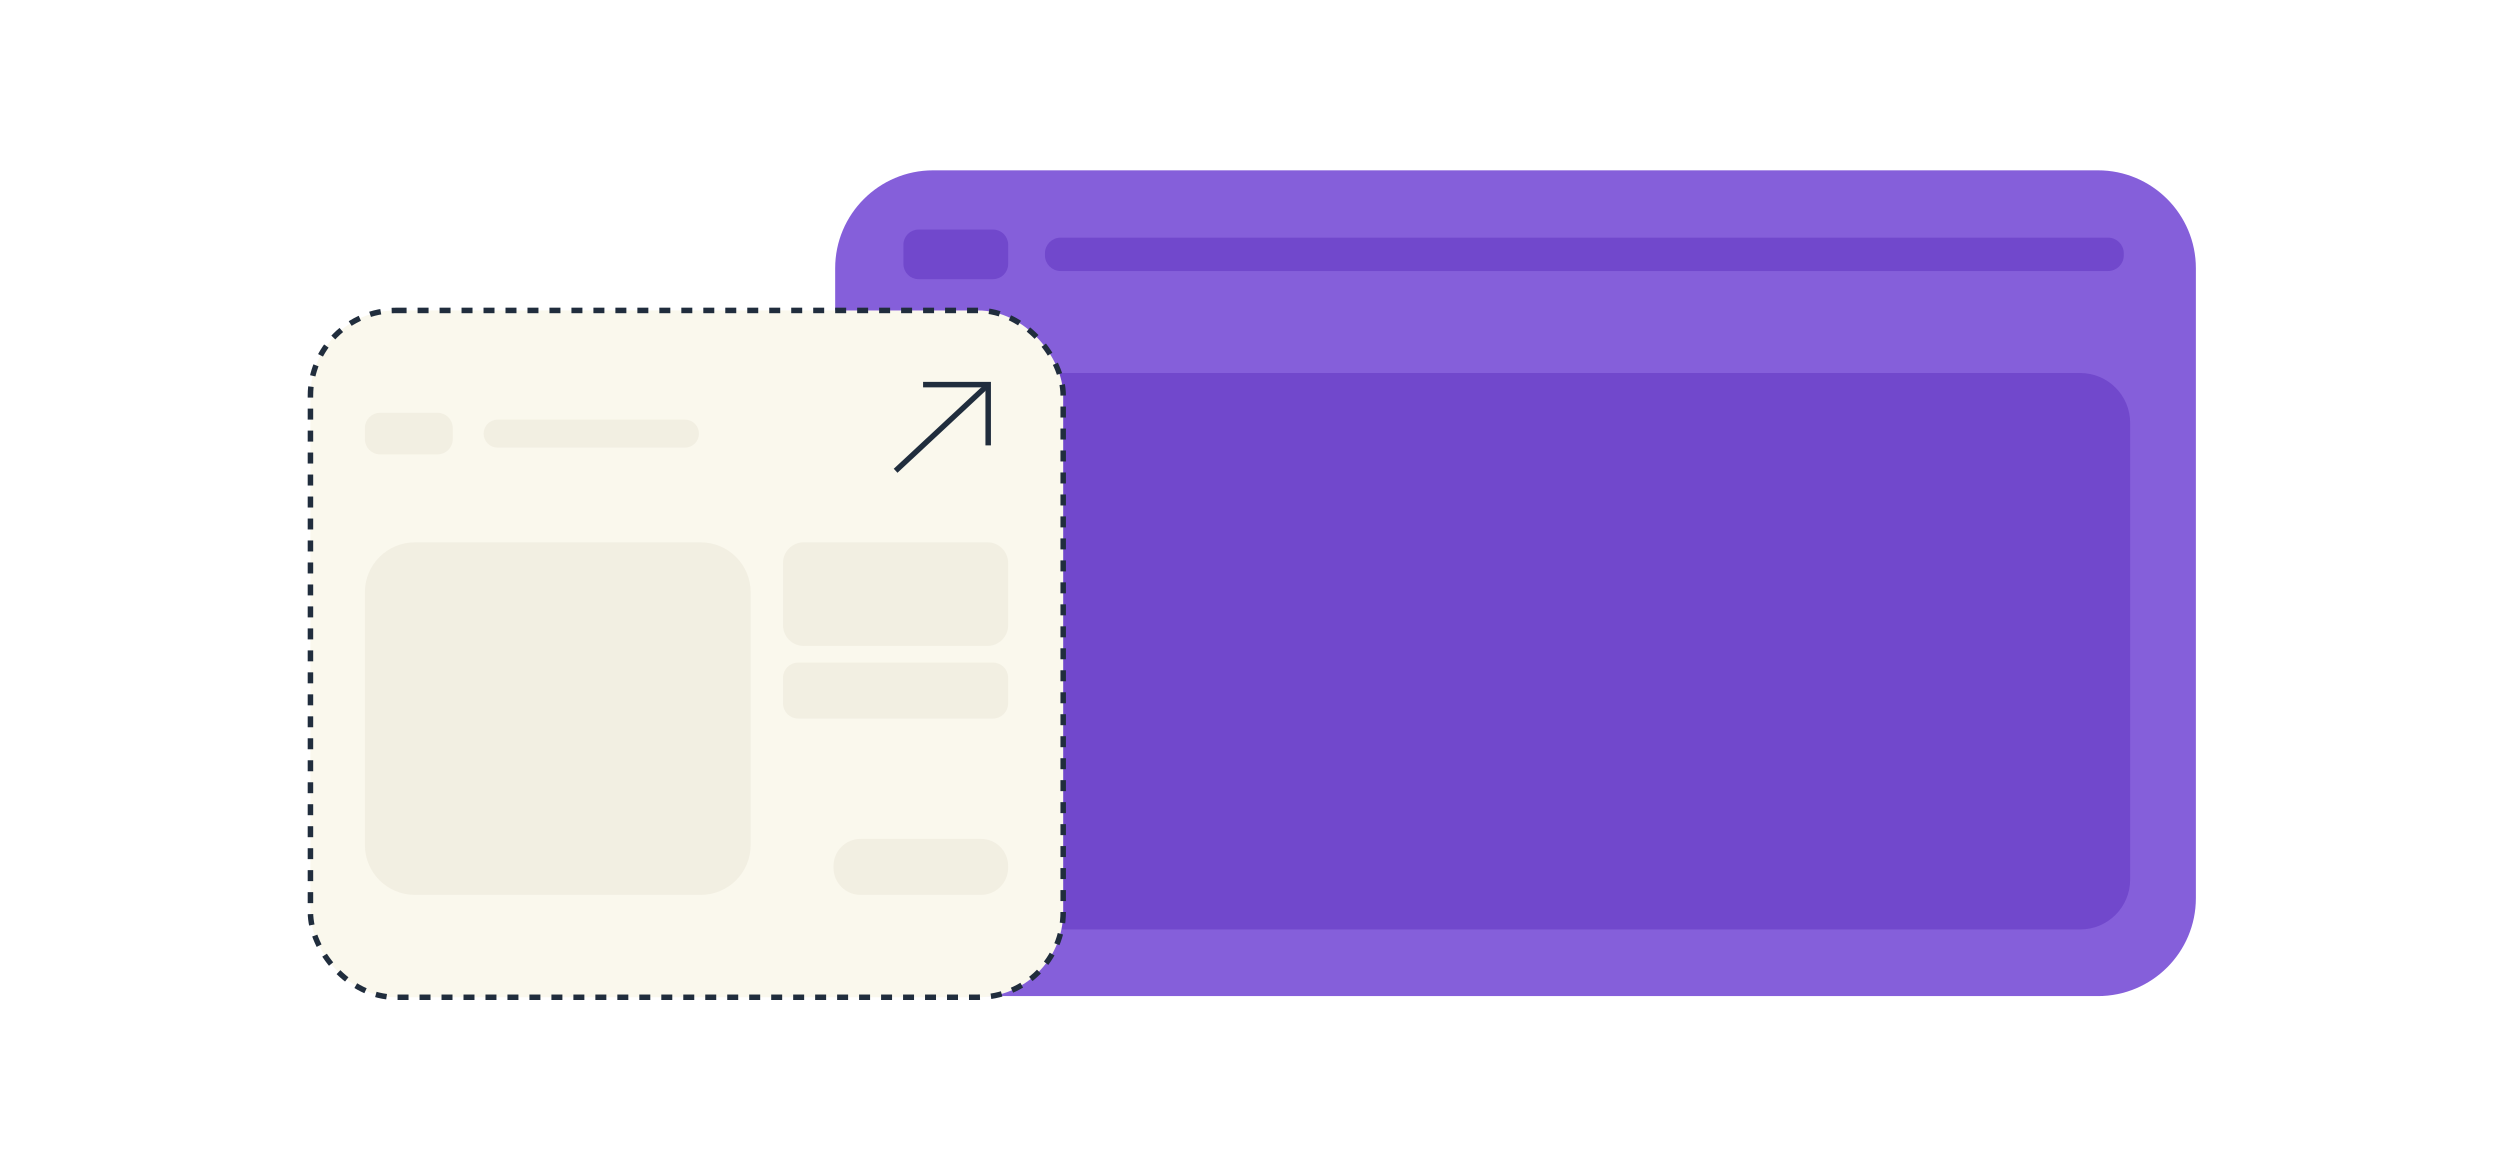
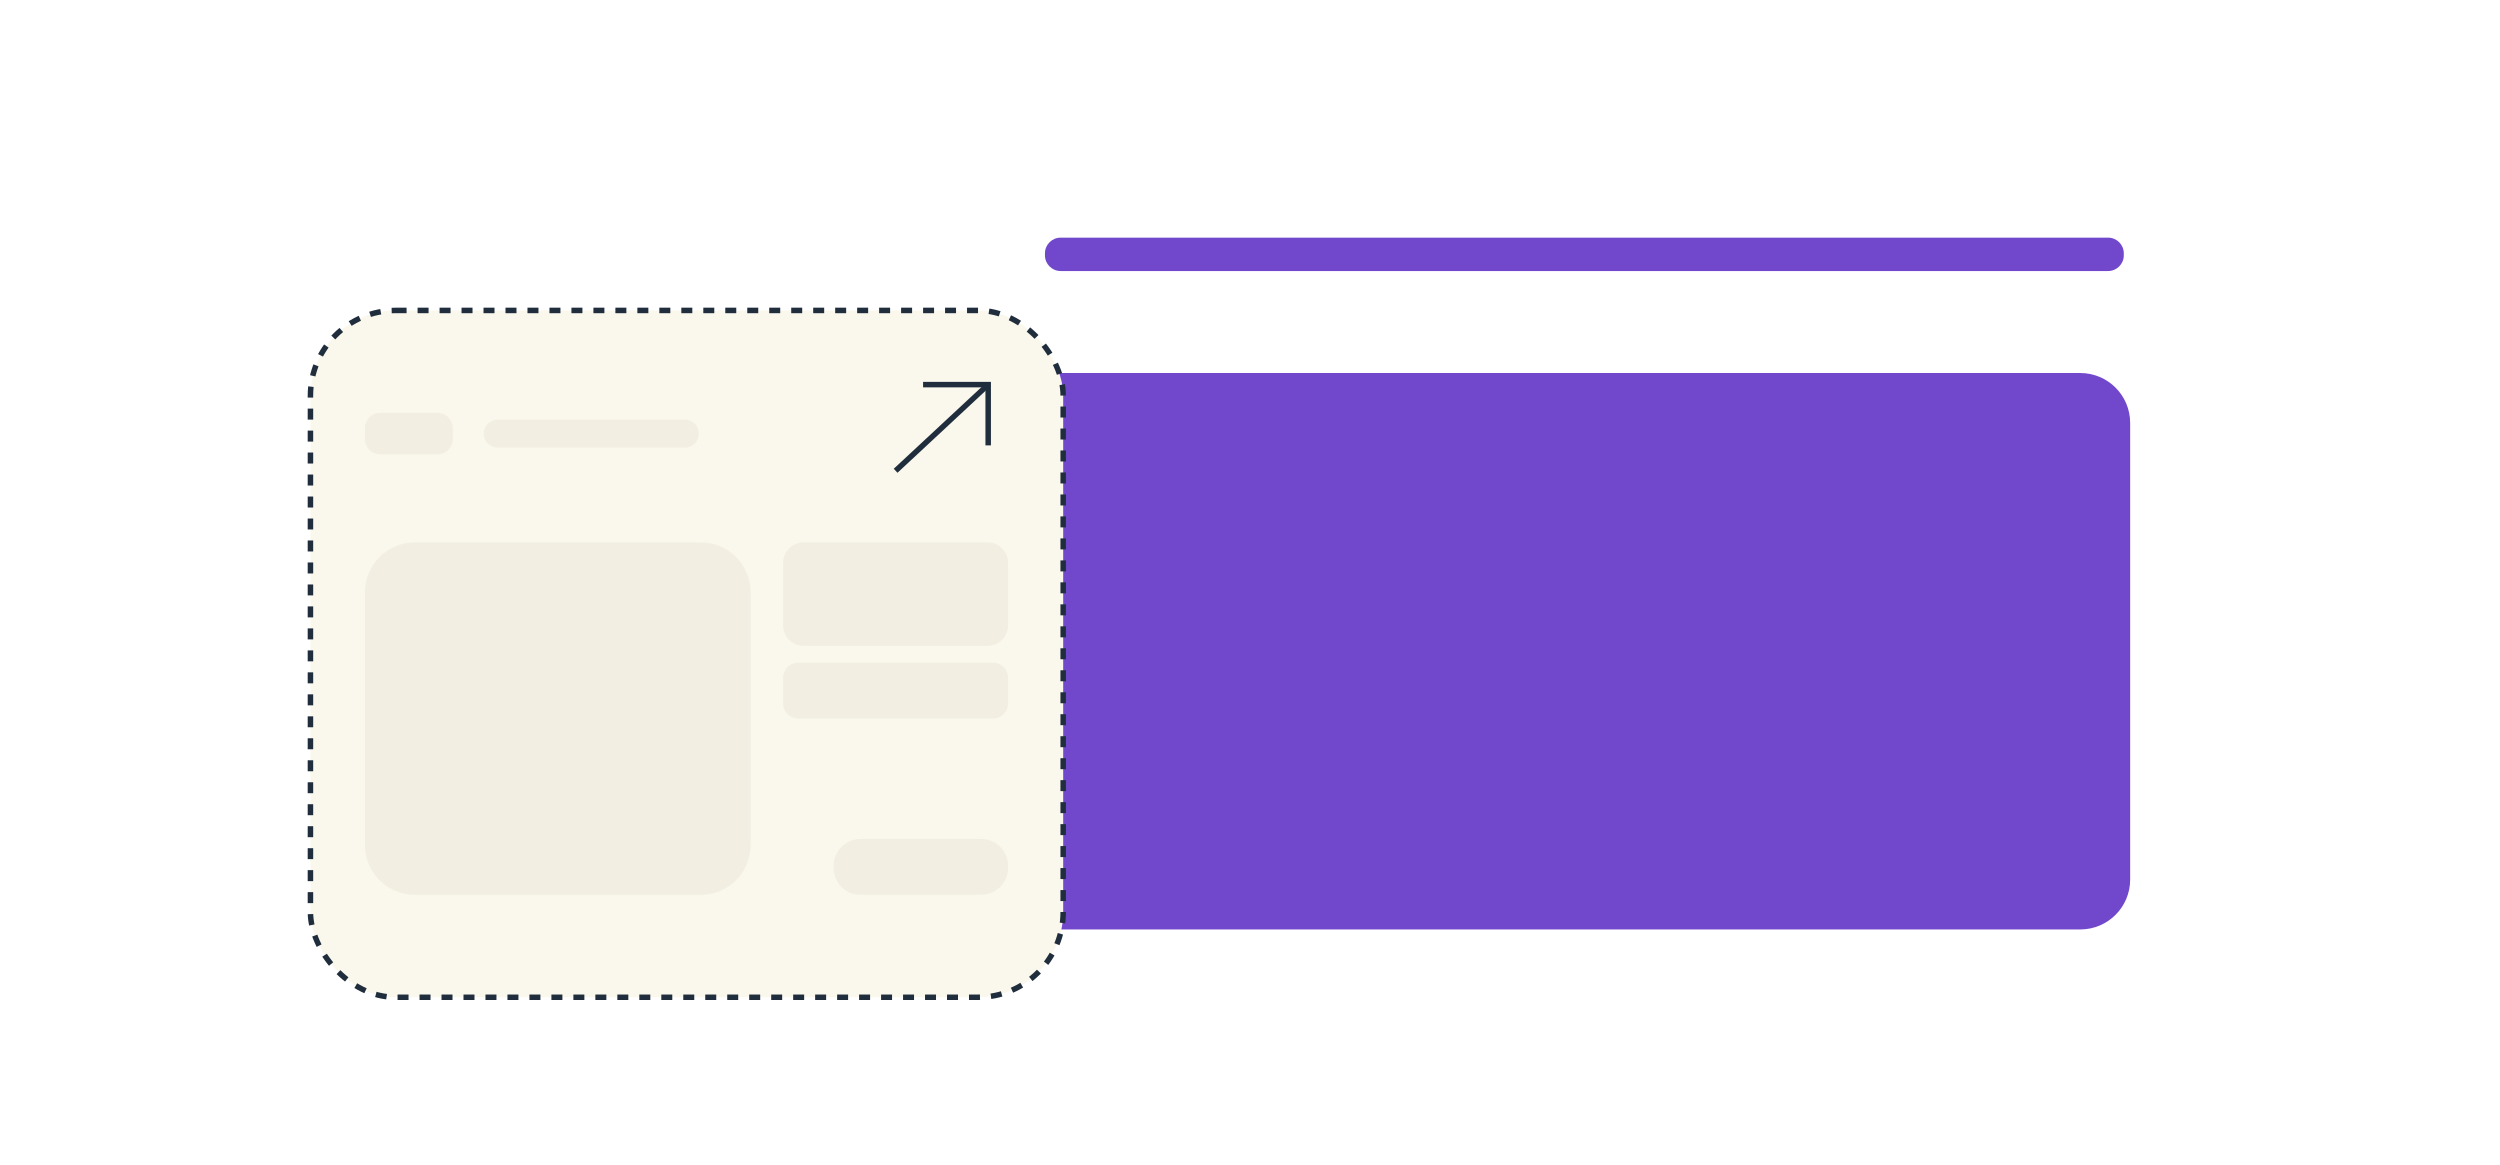
<svg xmlns="http://www.w3.org/2000/svg" width="455" height="212" viewBox="0 0 455 212" fill="none">
  <rect width="455" height="212" fill="white" />
-   <path d="M381.82 31H169.83C159.983 31 152 38.983 152 48.83V163.46C152 173.307 159.983 181.29 169.83 181.29H381.82C391.667 181.29 399.65 173.307 399.65 163.46V48.83C399.65 38.983 391.667 31 381.82 31Z" fill="#855FDA" />
  <path d="M173.49 169.16L378.61 169.16C383.625 169.16 387.69 165.095 387.69 160.08V76.97C387.69 71.955 383.625 67.89 378.61 67.89L173.49 67.89C168.475 67.89 164.41 71.955 164.41 76.97V160.08C164.41 165.095 168.475 169.16 173.49 169.16Z" fill="#7148CC" />
  <path d="M383.67 43.25H193.04C191.46 43.25 190.18 44.531 190.18 46.11V46.47C190.18 48.05 191.46 49.33 193.04 49.33H383.67C385.249 49.33 386.53 48.05 386.53 46.47V46.11C386.53 44.531 385.249 43.25 383.67 43.25Z" fill="#7148CC" />
-   <path d="M180.73 41.779H167.18C165.656 41.779 164.42 43.015 164.42 44.539V48.049C164.42 49.574 165.656 50.809 167.18 50.809H180.73C182.254 50.809 183.49 49.574 183.49 48.049V44.539C183.49 43.015 182.254 41.779 180.73 41.779Z" fill="#7148CC" />
  <rect x="56.5" y="56.5" width="137" height="125" rx="15.5" fill="#FAF8ED" stroke="#202D3D" stroke-dasharray="2 2" />
  <path d="M75.49 162.869H127.54C132.555 162.869 136.62 158.804 136.62 153.789V107.789C136.62 102.774 132.555 98.709 127.54 98.709L75.49 98.709C70.475 98.709 66.41 102.774 66.41 107.789V153.789C66.41 158.804 70.475 162.869 75.49 162.869Z" fill="#F2EFE2" />
  <path d="M180.72 120.59H145.27C143.746 120.59 142.51 121.826 142.51 123.35V128.02C142.51 129.544 143.746 130.78 145.27 130.78H180.72C182.245 130.78 183.48 129.544 183.48 128.02V123.35C183.48 121.826 182.245 120.59 180.72 120.59Z" fill="#F2EFE2" />
  <path d="M124.66 76.369H90.57C89.162 76.369 88.02 77.511 88.02 78.919C88.02 80.327 89.162 81.469 90.57 81.469H124.66C126.068 81.469 127.21 80.327 127.21 78.919C127.21 77.511 126.068 76.369 124.66 76.369Z" fill="#F2EFE2" />
  <path d="M79.64 75.129H69.17C67.646 75.129 66.41 76.365 66.41 77.889V79.939C66.41 81.463 67.646 82.699 69.17 82.699H79.64C81.165 82.699 82.4 81.463 82.4 79.939V77.889C82.4 76.365 81.165 75.129 79.64 75.129Z" fill="#F2EFE2" />
  <path d="M156.62 162.869H178.56C181.277 162.869 183.48 160.666 183.48 157.949V157.599C183.48 154.882 181.277 152.679 178.56 152.679H156.62C153.903 152.679 151.7 154.882 151.7 157.599V157.949C151.7 160.666 153.903 162.869 156.62 162.869Z" fill="#F2EFE2" />
  <path d="M179.72 98.699H146.27C144.194 98.699 142.51 100.383 142.51 102.459V113.799C142.51 115.876 144.194 117.559 146.27 117.559H179.72C181.797 117.559 183.48 115.876 183.48 113.799V102.459C183.48 100.383 181.797 98.699 179.72 98.699Z" fill="#F2EFE2" />
  <path d="M168 70H179.85V81.06" stroke="#202D3D" stroke-miterlimit="10" />
  <path d="M179.85 70L163 85.68" stroke="#202D3D" stroke-miterlimit="10" />
</svg>